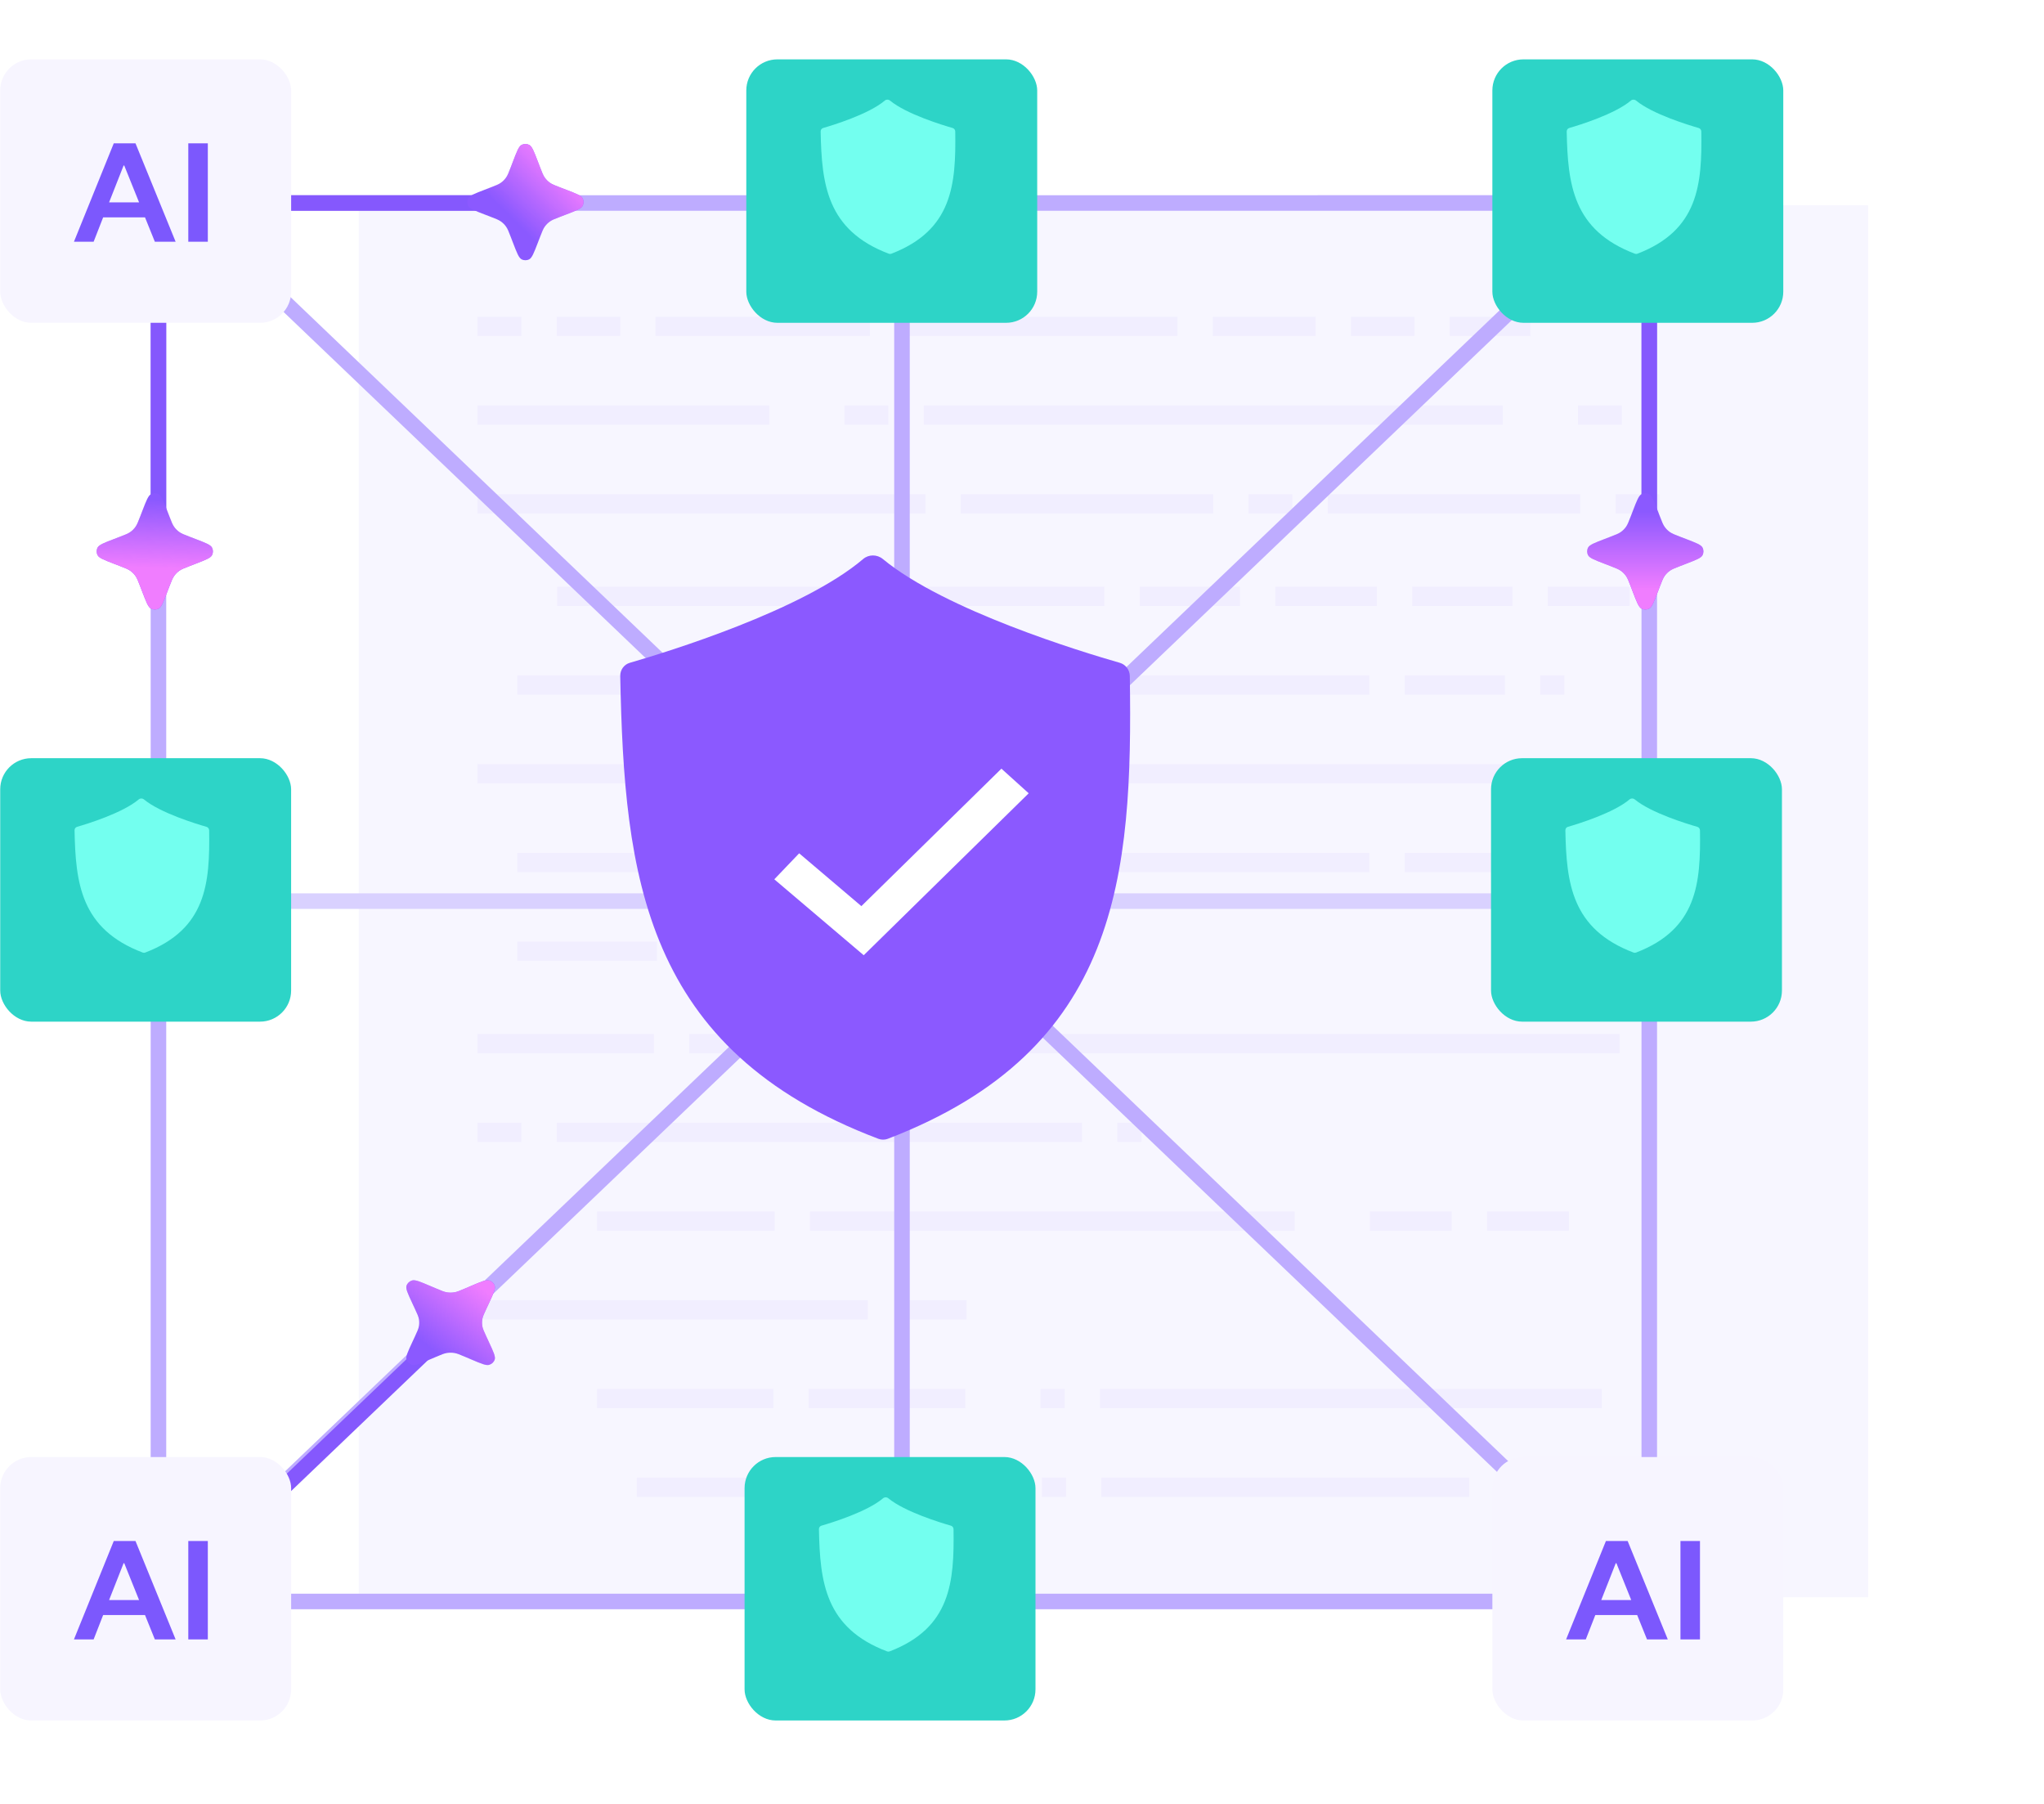
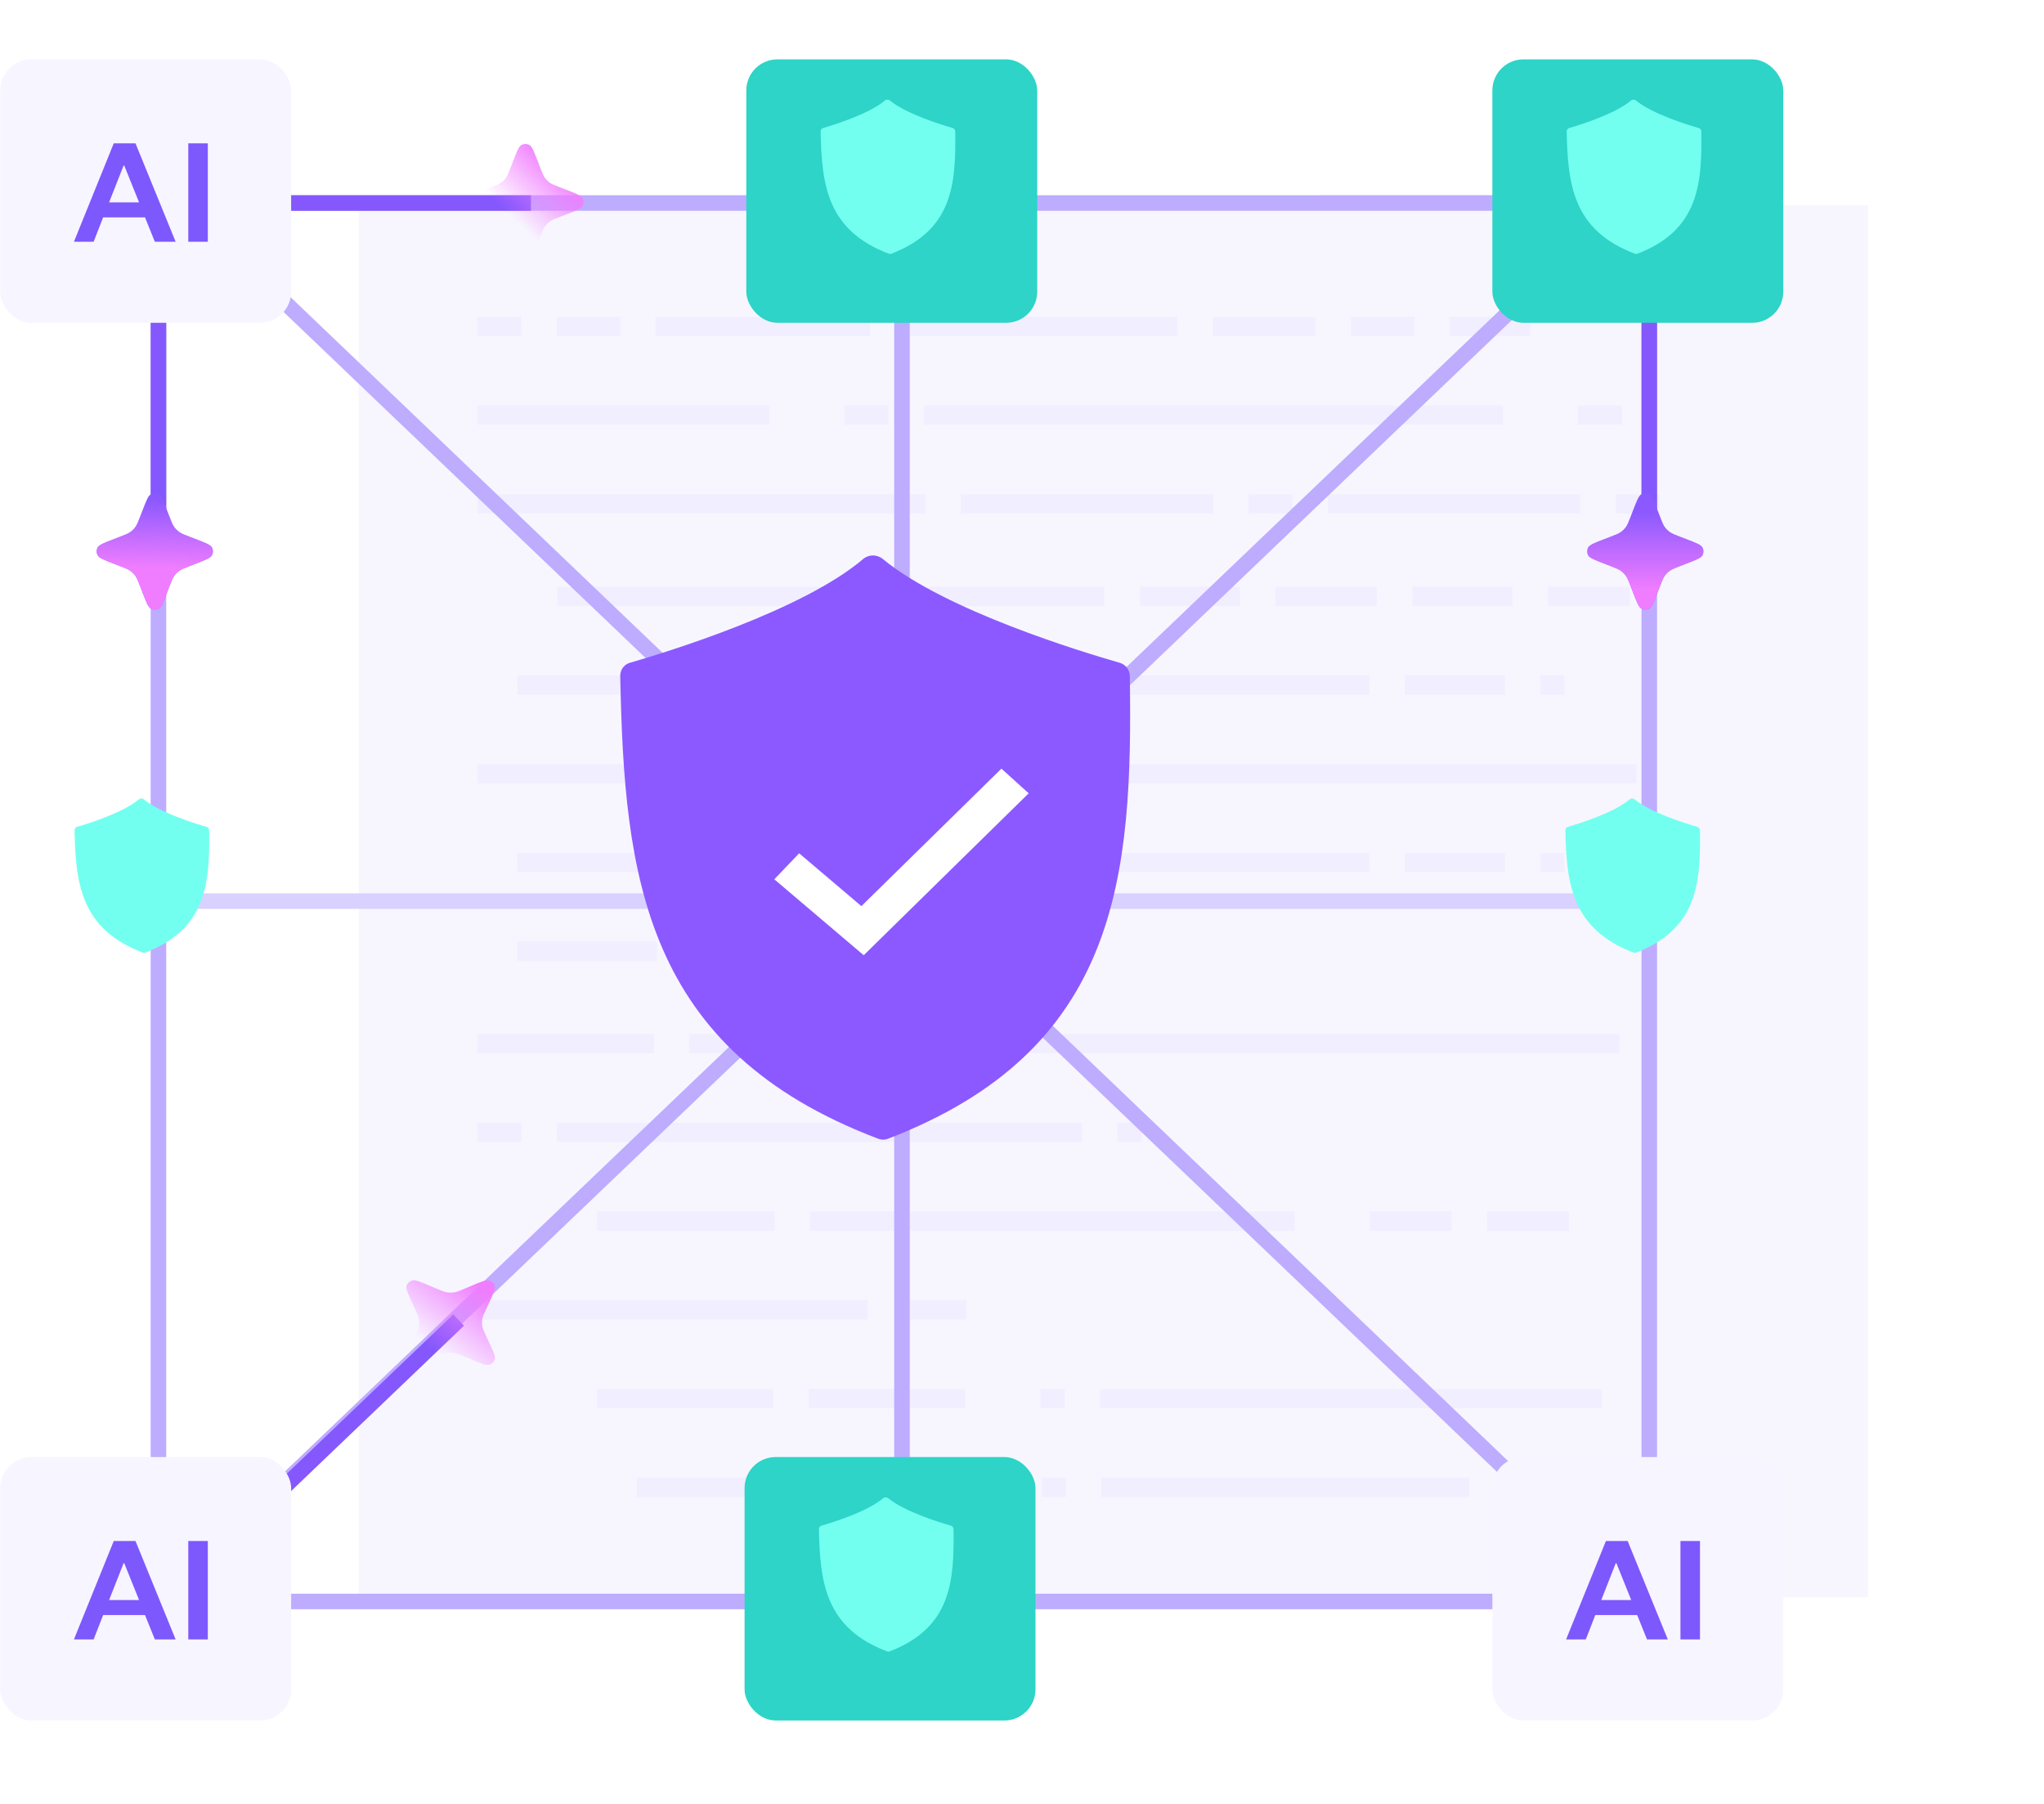
<svg xmlns="http://www.w3.org/2000/svg" width="553" height="488" viewBox="0 0 553 488" fill="none">
  <g clip-path="url(#clip0_257_2203)">
    <rect x="-13" y="-63.204" width="669" height="613.974" rx="10.943" fill="white" />
    <rect opacity="0.4" x="97.053" y="55.536" width="408.351" height="376.493" fill="#EBE8FF" />
    <path d="M129.199 85.685H135.736V90.9H129.199V85.685ZM134.521 85.685H141.057V90.9H134.521V85.685ZM150.614 85.685H157.15V90.9H150.614V85.685ZM155.936 85.685H162.472V90.9H155.936V85.685ZM161.257 85.685H167.794V90.9H161.257V85.685ZM177.35 85.685H188.859V90.9H177.35V85.685ZM187.646 85.685H199.154V90.9H187.646V85.685ZM197.942 85.685H209.45V90.9H197.942V85.685ZM208.238 85.685H219.746V90.9H208.238V85.685ZM218.534 85.685H225.07V90.9H218.534V85.685ZM223.856 85.685H235.364V90.9H223.856V85.685ZM244.923 85.685H256.431V90.9H244.923V85.685ZM255.219 85.685H266.727V90.9H255.219V85.685ZM265.515 85.685H277.023V90.9H265.515V85.685ZM275.81 85.685H287.319V90.9H275.81V85.685ZM286.106 85.685H297.614V90.9H286.106V85.685ZM296.402 85.685H302.939V90.9H296.402V85.685ZM301.724 85.685H313.232V90.9H301.724V85.685ZM312.02 85.685H318.556V90.9H312.02V85.685ZM328.113 85.685H334.649V90.9H328.113V85.685ZM333.435 85.685H339.971V90.9H333.435V85.685ZM338.756 85.685H345.293V90.9H338.756V85.685ZM344.078 85.685H350.615V90.9H344.078V85.685ZM349.4 85.685H355.936V90.9H349.4V85.685ZM365.493 85.685H372.029V90.9H365.493V85.685ZM370.815 85.685H377.351V90.9H370.815V85.685ZM376.137 85.685H382.673V90.9H376.137V85.685ZM392.23 85.685H403.738V90.9H392.23V85.685ZM402.525 85.685H414.034V90.9H402.525V85.685ZM129.199 109.685H140.707V114.9H129.199V109.685ZM139.495 109.685H151.003V114.9H139.495V109.685ZM149.791 109.685H161.299V114.9H149.791V109.685ZM160.087 109.685H166.623V114.9H160.087V109.685ZM165.409 109.685H176.917V114.9H165.409V109.685ZM175.704 109.685H187.213V114.9H175.704V109.685ZM186 109.685H197.508V114.9H186V109.685ZM196.296 109.685H202.833V114.9H196.296V109.685ZM201.618 109.685H208.154V114.9H201.618V109.685ZM228.482 109.685H235.019V114.9H228.482V109.685ZM233.804 109.685H240.34V114.9H233.804V109.685ZM249.897 109.685H261.405V114.9H249.897V109.685ZM260.193 109.685H271.701V114.9H260.193V109.685ZM270.489 109.685H281.997V114.9H270.489V109.685ZM280.785 109.685H287.321V114.9H280.785V109.685ZM286.106 109.685H297.614V114.9H286.106V109.685ZM296.402 109.685H307.91V114.9H296.402V109.685ZM306.698 109.685H318.206V114.9H306.698V109.685ZM316.994 109.685H323.53V114.9H316.994V109.685ZM322.316 109.685H328.852V114.9H322.316V109.685ZM327.638 109.685H339.146V114.9H327.638V109.685ZM337.933 109.685H349.442V114.9H337.933V109.685ZM348.229 109.685H359.737V114.9H348.229V109.685ZM358.525 109.685H365.061V114.9H358.525V109.685ZM363.847 109.685H375.355V114.9H363.847V109.685ZM374.143 109.685H385.651V114.9H374.143V109.685ZM384.439 109.685H395.947V114.9H384.439V109.685ZM394.735 109.685H401.271V114.9H394.735V109.685ZM400.056 109.685H406.593V114.9H400.056V109.685ZM426.921 109.685H433.457V114.9H426.921V109.685ZM432.242 109.685H438.779V114.9H432.242V109.685ZM129.199 133.685H135.736V138.9H129.199V133.685ZM134.521 133.685H141.057V138.9H134.521V133.685ZM139.843 133.685H151.351V138.9H139.843V133.685ZM150.139 133.685H161.647V138.9H150.139V133.685ZM160.434 133.685H166.971V138.9H160.434V133.685ZM165.756 133.685H177.264V138.9H165.756V133.685ZM176.052 133.685H182.588V138.9H176.052V133.685ZM181.374 133.685H192.882V138.9H181.374V133.685ZM191.67 133.685H203.178V138.9H191.67V133.685ZM201.966 133.685H208.502V138.9H201.966V133.685ZM207.287 133.685H213.824V138.9H207.287V133.685ZM212.609 133.685H224.117V138.9H212.609V133.685ZM222.905 133.685H234.413V138.9H222.905V133.685ZM233.201 133.685H239.737V138.9H233.201V133.685ZM238.523 133.685H245.059V138.9H238.523V133.685ZM243.845 133.685H250.381V138.9H243.845V133.685ZM259.937 133.685H271.446V138.9H259.937V133.685ZM270.233 133.685H281.741V138.9H270.233V133.685ZM280.529 133.685H292.037V138.9H280.529V133.685ZM290.825 133.685H297.361V138.9H290.825V133.685ZM296.147 133.685H307.655V138.9H296.147V133.685ZM306.443 133.685H317.951V138.9H306.443V133.685ZM316.739 133.685H328.247V138.9H316.739V133.685ZM337.806 133.685H344.342V138.9H337.806V133.685ZM343.128 133.685H349.664V138.9H343.128V133.685ZM359.221 133.685H370.729V138.9H359.221V133.685ZM369.516 133.685H381.025V138.9H369.516V133.685ZM379.812 133.685H391.32V138.9H379.812V133.685ZM390.108 133.685H396.644V138.9H390.108V133.685ZM395.43 133.685H406.938V138.9H395.43V133.685ZM405.726 133.685H417.234V138.9H405.726V133.685ZM416.022 133.685H427.53V138.9H416.022V133.685ZM437.089 133.685H443.625V138.9H437.089V133.685ZM442.411 133.685H448.947V138.9H442.411V133.685ZM150.742 158.685H162.25V163.9H150.742V158.685ZM161.037 158.685H172.546V163.9H161.037V158.685ZM171.333 158.685H177.87V163.9H171.333V158.685ZM176.655 158.685H183.191V163.9H176.655V158.685ZM181.977 158.685H188.513V163.9H181.977V158.685ZM187.299 158.685H198.807V163.9H187.299V158.685ZM197.595 158.685H204.131V163.9H197.595V158.685ZM202.916 158.685H214.424V163.9H202.916V158.685ZM213.212 158.685H219.749V163.9H213.212V158.685ZM218.534 158.685H225.07V163.9H218.534V158.685ZM234.627 158.685H241.163V163.9H234.627V158.685ZM250.72 158.685H262.228V163.9H250.72V158.685ZM261.016 158.685H272.524V163.9H261.016V158.685ZM271.312 158.685H277.848V163.9H271.312V158.685ZM276.633 158.685H288.142V163.9H276.633V158.685ZM286.929 158.685H293.466V163.9H286.929V158.685ZM292.251 158.685H298.787V163.9H292.251V158.685ZM308.344 158.685H319.852V163.9H308.344V158.685ZM318.64 158.685H325.176V163.9H318.64V158.685ZM323.962 158.685H335.47V163.9H323.962V158.685ZM345.029 158.685H351.565V163.9H345.029V158.685ZM350.351 158.685H361.859V163.9H350.351V158.685ZM360.647 158.685H367.183V163.9H360.647V158.685ZM365.968 158.685H372.505V163.9H365.968V158.685ZM382.061 158.685H393.569V163.9H382.061V158.685ZM392.357 158.685H398.893V163.9H392.357V158.685ZM397.679 158.685H409.187V163.9H397.679V158.685ZM418.746 158.685H425.282V163.9H418.746V158.685ZM424.068 158.685H435.576V163.9H424.068V158.685ZM434.364 158.685H440.9V163.9H434.364V158.685ZM139.97 182.685H151.479V187.9H139.97V182.685ZM150.266 182.685H161.774V187.9H150.266V182.685ZM160.562 182.685H172.07V187.9H160.562V182.685ZM170.858 182.685H182.366V187.9H170.858V182.685ZM181.154 182.685H187.69V187.9H181.154V182.685ZM186.476 182.685H193.012V187.9H186.476V182.685ZM191.797 182.685H203.306V187.9H191.797V182.685ZM202.093 182.685H213.601V187.9H202.093V182.685ZM212.389 182.685H223.897V187.9H212.389V182.685ZM222.685 182.685H234.193V187.9H222.685V182.685ZM232.981 182.685H239.517V187.9H232.981V182.685ZM238.303 182.685H244.839V187.9H238.303V182.685ZM243.624 182.685H250.161V187.9H243.624V182.685ZM248.946 182.685H255.483V187.9H248.946V182.685ZM254.268 182.685H260.804V187.9H254.268V182.685ZM259.59 182.685H266.126V187.9H259.59V182.685ZM264.912 182.685H276.42V187.9H264.912V182.685ZM275.207 182.685H281.744V187.9H275.207V182.685ZM280.529 182.685H287.066V187.9H280.529V182.685ZM285.851 182.685H292.387V187.9H285.851V182.685ZM291.173 182.685H297.709V187.9H291.173V182.685ZM296.495 182.685H308.003V187.9H296.495V182.685ZM306.79 182.685H313.327V187.9H306.79V182.685ZM312.112 182.685H323.62V187.9H312.112V182.685ZM322.408 182.685H333.916V187.9H322.408V182.685ZM332.704 182.685H344.212V187.9H332.704V182.685ZM343 182.685H349.536V187.9H343V182.685ZM348.322 182.685H359.83V187.9H348.322V182.685ZM358.618 182.685H365.154V187.9H358.618V182.685ZM363.939 182.685H370.476V187.9H363.939V182.685ZM380.032 182.685H391.54V187.9H380.032V182.685ZM390.328 182.685H396.864V187.9H390.328V182.685ZM395.65 182.685H407.158V187.9H395.65V182.685ZM416.717 182.685H423.253V187.9H416.717V182.685ZM129.199 206.685H140.707V211.9H129.199V206.685ZM139.495 206.685H151.003V211.9H139.495V206.685ZM149.791 206.685H161.299V211.9H149.791V206.685ZM160.087 206.685H171.595V211.9H160.087V206.685ZM170.383 206.685H176.919V211.9H170.383V206.685ZM175.704 206.685H182.241V211.9H175.704V206.685ZM181.026 206.685H192.534V211.9H181.026V206.685ZM191.322 206.685H202.83V211.9H191.322V206.685ZM201.618 206.685H213.126V211.9H201.618V206.685ZM211.914 206.685H218.45V211.9H211.914V206.685ZM217.236 206.685H223.772V211.9H217.236V206.685ZM222.557 206.685H229.094V211.9H222.557V206.685ZM227.879 206.685H234.416V211.9H227.879V206.685ZM233.201 206.685H239.737V211.9H233.201V206.685ZM238.523 206.685H245.059V211.9H238.523V206.685ZM243.845 206.685H255.353V211.9H243.845V206.685ZM254.14 206.685H265.649V211.9H254.14V206.685ZM264.436 206.685H275.944V211.9H264.436V206.685ZM274.732 206.685H286.24V211.9H274.732V206.685ZM285.028 206.685H291.564V211.9H285.028V206.685ZM290.35 206.685H296.886V211.9H290.35V206.685ZM295.672 206.685H302.208V211.9H295.672V206.685ZM300.993 206.685H307.53V211.9H300.993V206.685ZM306.315 206.685H312.851V211.9H306.315V206.685ZM311.637 206.685H323.145V211.9H311.637V206.685ZM321.933 206.685H333.441V211.9H321.933V206.685ZM332.229 206.685H338.765V211.9H332.229V206.685ZM337.55 206.685H349.059V211.9H337.55V206.685ZM347.846 206.685H359.354V211.9H347.846V206.685ZM358.142 206.685H364.679V211.9H358.142V206.685ZM363.464 206.685H370V211.9H363.464V206.685ZM368.786 206.685H380.294V211.9H368.786V206.685ZM379.082 206.685H390.59V211.9H379.082V206.685ZM389.377 206.685H400.886V211.9H389.377V206.685ZM399.673 206.685H411.181V211.9H399.673V206.685ZM409.969 206.685H421.477V211.9H409.969V206.685ZM420.265 206.685H426.801V211.9H420.265V206.685ZM425.587 206.685H432.123V211.9H425.587V206.685ZM430.909 206.685H437.445V211.9H430.909V206.685ZM436.23 206.685H442.767V211.9H436.23V206.685ZM139.97 230.685H151.479V235.9H139.97V230.685ZM150.266 230.685H161.774V235.9H150.266V230.685ZM160.562 230.685H172.07V235.9H160.562V230.685ZM170.858 230.685H182.366V235.9H170.858V230.685ZM181.154 230.685H187.69V235.9H181.154V230.685ZM186.476 230.685H193.012V235.9H186.476V230.685ZM191.797 230.685H203.306V235.9H191.797V230.685ZM202.093 230.685H213.601V235.9H202.093V230.685ZM212.389 230.685H223.897V235.9H212.389V230.685ZM222.685 230.685H234.193V235.9H222.685V230.685ZM232.981 230.685H239.517V235.9H232.981V230.685ZM238.303 230.685H244.839V235.9H238.303V230.685ZM243.624 230.685H250.161V235.9H243.624V230.685ZM248.946 230.685H255.483V235.9H248.946V230.685ZM254.268 230.685H260.804V235.9H254.268V230.685ZM259.59 230.685H266.126V235.9H259.59V230.685ZM264.912 230.685H276.42V235.9H264.912V230.685ZM275.207 230.685H281.744V235.9H275.207V230.685ZM280.529 230.685H287.066V235.9H280.529V230.685ZM285.851 230.685H292.387V235.9H285.851V230.685ZM291.173 230.685H297.709V235.9H291.173V230.685ZM296.495 230.685H308.003V235.9H296.495V230.685ZM306.79 230.685H313.327V235.9H306.79V230.685ZM312.112 230.685H323.62V235.9H312.112V230.685ZM322.408 230.685H333.916V235.9H322.408V230.685ZM332.704 230.685H344.212V235.9H332.704V230.685ZM343 230.685H349.536V235.9H343V230.685ZM348.322 230.685H359.83V235.9H348.322V230.685ZM358.618 230.685H365.154V235.9H358.618V230.685ZM363.939 230.685H370.476V235.9H363.939V230.685ZM380.032 230.685H391.54V235.9H380.032V230.685ZM390.328 230.685H396.864V235.9H390.328V230.685ZM395.65 230.685H407.158V235.9H395.65V230.685ZM416.717 230.685H423.253V235.9H416.717V230.685ZM432.81 230.685H439.346V235.9H432.81V230.685ZM139.97 254.685H146.507V259.9H139.97V254.685ZM145.292 254.685H151.829V259.9H145.292V254.685ZM150.614 254.685H162.122V259.9H150.614V254.685ZM160.91 254.685H172.418V259.9H160.91V254.685ZM171.206 254.685H177.742V259.9H171.206V254.685ZM198.07 254.685H204.606V259.9H198.07V254.685ZM203.392 254.685H214.9V259.9H203.392V254.685ZM213.688 254.685H225.196V259.9H213.688V254.685ZM223.983 254.685H230.52V259.9H223.983V254.685ZM240.076 254.685H246.613V259.9H240.076V254.685ZM245.398 254.685H251.935V259.9H245.398V254.685ZM261.491 254.685H268.028V259.9H261.491V254.685ZM129.199 279.685H140.707V284.9H129.199V279.685ZM139.495 279.685H151.003V284.9H139.495V279.685ZM149.791 279.685H161.299V284.9H149.791V279.685ZM160.087 279.685H171.595V284.9H160.087V279.685ZM170.383 279.685H176.919V284.9H170.383V279.685ZM186.476 279.685H197.984V284.9H186.476V279.685ZM196.772 279.685H203.308V284.9H196.772V279.685ZM202.093 279.685H208.63V284.9H202.093V279.685ZM207.415 279.685H218.923V284.9H207.415V279.685ZM217.711 279.685H224.247V284.9H217.711V279.685ZM223.033 279.685H234.541V284.9H223.033V279.685ZM244.1 279.685H250.636V284.9H244.1V279.685ZM260.193 279.685H271.701V284.9H260.193V279.685ZM270.489 279.685H281.997V284.9H270.489V279.685ZM280.785 279.685H287.321V284.9H280.785V279.685ZM286.106 279.685H292.643V284.9H286.106V279.685ZM291.428 279.685H302.936V284.9H291.428V279.685ZM301.724 279.685H313.232V284.9H301.724V279.685ZM312.02 279.685H318.556V284.9H312.02V279.685ZM317.342 279.685H323.878V284.9H317.342V279.685ZM322.663 279.685H334.172V284.9H322.663V279.685ZM332.959 279.685H344.467V284.9H332.959V279.685ZM343.255 279.685H354.763V284.9H343.255V279.685ZM353.551 279.685H365.059V284.9H353.551V279.685ZM363.847 279.685H375.355V284.9H363.847V279.685ZM374.143 279.685H385.651V284.9H374.143V279.685ZM384.439 279.685H390.975V284.9H384.439V279.685ZM389.76 279.685H396.297V284.9H389.76V279.685ZM395.082 279.685H401.619V284.9H395.082V279.685ZM400.404 279.685H406.94V284.9H400.404V279.685ZM405.726 279.685H417.234V284.9H405.726V279.685ZM416.022 279.685H427.53V284.9H416.022V279.685ZM426.318 279.685H432.854V284.9H426.318V279.685ZM431.639 279.685H438.176V284.9H431.639V279.685ZM129.199 303.685H135.736V308.9H129.199V303.685ZM134.521 303.685H141.057V308.9H134.521V303.685ZM150.614 303.685H157.15V308.9H150.614V303.685ZM155.936 303.685H162.472V308.9H155.936V303.685ZM161.257 303.685H172.766V308.9H161.257V303.685ZM171.553 303.685H178.09V308.9H171.553V303.685ZM176.875 303.685H183.411V308.9H176.875V303.685ZM182.197 303.685H193.705V308.9H182.197V303.685ZM192.493 303.685H199.029V308.9H192.493V303.685ZM197.815 303.685H209.323V308.9H197.815V303.685ZM208.11 303.685H214.647V308.9H208.11V303.685ZM213.432 303.685H219.969V308.9H213.432V303.685ZM218.754 303.685H230.262V308.9H218.754V303.685ZM229.05 303.685H240.558V308.9H229.05V303.685ZM239.346 303.685H250.854V308.9H239.346V303.685ZM249.642 303.685H261.15V308.9H249.642V303.685ZM259.937 303.685H266.474V308.9H259.937V303.685ZM265.259 303.685H276.767V308.9H265.259V303.685ZM275.555 303.685H282.091V308.9H275.555V303.685ZM280.877 303.685H287.413V308.9H280.877V303.685ZM286.199 303.685H292.735V308.9H286.199V303.685ZM302.292 303.685H308.828V308.9H302.292V303.685ZM161.513 327.685H168.049V332.9H161.513V327.685ZM166.835 327.685H178.343V332.9H166.835V327.685ZM177.13 327.685H183.667V332.9H177.13V327.685ZM182.452 327.685H193.96V332.9H182.452V327.685ZM192.748 327.685H199.284V332.9H192.748V327.685ZM198.07 327.685H209.578V332.9H198.07V327.685ZM219.137 327.685H225.673V332.9H219.137V327.685ZM224.459 327.685H235.967V332.9H224.459V327.685ZM234.755 327.685H246.263V332.9H234.755V327.685ZM245.051 327.685H251.587V332.9H245.051V327.685ZM250.372 327.685H261.88V332.9H250.372V327.685ZM260.668 327.685H267.205V332.9H260.668V327.685ZM265.99 327.685H277.498V332.9H265.99V327.685ZM276.286 327.685H282.822V332.9H276.286V327.685ZM281.608 327.685H293.116V332.9H281.608V327.685ZM291.903 327.685H303.412V332.9H291.903V327.685ZM302.199 327.685H308.736V332.9H302.199V327.685ZM307.521 327.685H319.029V332.9H307.521V327.685ZM317.817 327.685H329.325V332.9H317.817V327.685ZM328.113 327.685H339.621V332.9H328.113V327.685ZM338.409 327.685H344.945V332.9H338.409V327.685ZM343.731 327.685H350.267V332.9H343.731V327.685ZM370.595 327.685H382.103V332.9H370.595V327.685ZM380.891 327.685H387.427V332.9H380.891V327.685ZM386.212 327.685H392.749V332.9H386.212V327.685ZM402.305 327.685H413.814V332.9H402.305V327.685ZM412.601 327.685H419.138V332.9H412.601V327.685ZM417.923 327.685H424.459V332.9H417.923V327.685ZM129.199 351.685H140.707V356.9H129.199V351.685ZM139.495 351.685H146.031V356.9H139.495V351.685ZM144.817 351.685H151.353V356.9H144.817V351.685ZM150.139 351.685H161.647V356.9H150.139V351.685ZM160.434 351.685H166.971V356.9H160.434V351.685ZM165.756 351.685H177.264V356.9H165.756V351.685ZM176.052 351.685H182.588V356.9H176.052V351.685ZM181.374 351.685H192.882V356.9H181.374V351.685ZM191.67 351.685H198.206V356.9H191.67V351.685ZM196.992 351.685H203.528V356.9H196.992V351.685ZM202.313 351.685H213.821V356.9H202.313V351.685ZM212.609 351.685H224.117V356.9H212.609V351.685ZM222.905 351.685H229.441V356.9H222.905V351.685ZM228.227 351.685H234.763V356.9H228.227V351.685ZM244.32 351.685H250.856V356.9H244.32V351.685ZM249.642 351.685H256.178V356.9H249.642V351.685ZM254.963 351.685H261.5V356.9H254.963V351.685ZM161.513 375.685H173.021V380.9H161.513V375.685ZM171.809 375.685H183.317V380.9H171.809V375.685ZM182.105 375.685H193.613V380.9H182.105V375.685ZM192.4 375.685H203.909V380.9H192.4V375.685ZM202.696 375.685H209.233V380.9H202.696V375.685ZM218.789 375.685H230.297V380.9H218.789V375.685ZM229.085 375.685H240.593V380.9H229.085V375.685ZM239.381 375.685H250.889V380.9H239.381V375.685ZM249.677 375.685H261.185V380.9H249.677V375.685ZM281.515 375.685H288.052V380.9H281.515V375.685ZM297.608 375.685H309.116V380.9H297.608V375.685ZM307.904 375.685H319.412V380.9H307.904V375.685ZM318.2 375.685H329.708V380.9H318.2V375.685ZM328.496 375.685H335.032V380.9H328.496V375.685ZM333.818 375.685H340.354V380.9H333.818V375.685ZM339.139 375.685H350.648V380.9H339.139V375.685ZM349.435 375.685H360.943V380.9H349.435V375.685ZM359.731 375.685H366.268V380.9H359.731V375.685ZM365.053 375.685H376.561V380.9H365.053V375.685ZM375.349 375.685H386.857V380.9H375.349V375.685ZM385.645 375.685H397.153V380.9H385.645V375.685ZM395.941 375.685H407.449V380.9H395.941V375.685ZM406.236 375.685H412.773V380.9H406.236V375.685ZM411.558 375.685H423.066V380.9H411.558V375.685ZM421.854 375.685H433.362V380.9H421.854V375.685ZM172.284 399.685H183.792V404.9H172.284V399.685ZM182.58 399.685H194.088V404.9H182.58V399.685ZM192.876 399.685H204.384V404.9H192.876V399.685ZM203.172 399.685H214.68V404.9H203.172V399.685ZM213.468 399.685H220.004V404.9H213.468V399.685ZM229.561 399.685H241.069V404.9H229.561V399.685ZM239.856 399.685H251.365V404.9H239.856V399.685ZM250.152 399.685H261.66V404.9H250.152V399.685ZM260.448 399.685H266.984V404.9H260.448V399.685ZM265.77 399.685H272.306V404.9H265.77V399.685ZM281.863 399.685H288.399V404.9H281.863V399.685ZM297.956 399.685H309.464V404.9H297.956V399.685ZM308.252 399.685H319.76V404.9H308.252V399.685ZM318.548 399.685H330.056V404.9H318.548V399.685ZM328.844 399.685H335.38V404.9H328.844V399.685ZM334.165 399.685H340.702V404.9H334.165V399.685ZM339.487 399.685H350.995V404.9H339.487V399.685ZM349.783 399.685H361.291V404.9H349.783V399.685ZM360.079 399.685H366.615V404.9H360.079V399.685ZM365.401 399.685H376.909V404.9H365.401V399.685ZM375.696 399.685H387.205V404.9H375.696V399.685ZM385.992 399.685H397.5V404.9H385.992V399.685Z" fill="#8B59FF" fill-opacity="0.05" />
    <path d="M446.208 45.59L446.208 434.274" stroke="#BEACFF" stroke-width="4.206" />
    <path d="M446.208 148.718L446.208 54.385" stroke="#8558FD" stroke-width="4.206" />
    <path d="M42.869 45.024L42.869 434.841" stroke="#BEACFF" stroke-width="4.206" />
    <path d="M42.869 45.024L42.869 150.025" stroke="#8558FD" stroke-width="4.206" />
    <path d="M244.027 47.443L244.027 433.207" stroke="#BEACFF" stroke-width="4.206" />
    <path d="M451.088 433.184L39.34 433.184" stroke="#BEACFF" stroke-width="4.206" />
    <path d="M62.562 433.183L39.343 433.184" stroke="#8B59FF" stroke-width="4.206" />
    <path d="M445.65 54.902C287.398 54.906 198.672 54.907 40.419 54.91" stroke="#BEACFF" stroke-width="4.206" />
    <path d="M143.648 54.91L40.422 54.91" stroke="#8558FD" stroke-width="4.206" />
    <path d="M448.72 243.747L42.896 243.747" stroke="#D9D1FF" stroke-width="4.206" />
    <line y1="-2.103" x2="558.112" y2="-2.103" transform="matrix(0.723 0.691 -0.723 0.691 42.36 51.542)" stroke="#BEACFF" stroke-width="4.206" />
    <line y1="-2.103" x2="558.112" y2="-2.103" transform="matrix(-0.723 0.691 0.723 0.691 445.69 51.542)" stroke="#BEACFF" stroke-width="4.206" />
    <path d="M124.087 357.061L41.271 436.265" stroke="#8558FD" stroke-width="4.206" />
    <g filter="url(#filter0_i_257_2203)">
      <rect x="3" y="19" width="78.713" height="71.265" rx="8.412" fill="#F7F5FF" />
      <path d="M33.725 41.709H39.599L50.46 68.332H44.839L42.177 61.74H30.851L28.274 68.332H22.949L33.725 41.709ZM36.387 47.709L32.457 57.683H40.571L36.556 47.709H36.387ZM53.886 41.709H59.169V68.332H53.886V41.709Z" fill="#7C58FD" />
    </g>
    <g filter="url(#filter1_i_257_2203)">
      <rect x="204.853" y="19" width="78.706" height="71.262" rx="8.412" fill="#2DD4C7" />
      <g filter="url(#filter2_i_257_2203)">
        <path d="M245.731 34.015C245.319 33.674 244.724 33.674 244.324 34.015C240.011 37.684 230.332 40.654 227.651 41.429C227.235 41.55 226.956 41.936 226.965 42.377C227.248 56.646 228.619 69.091 245.415 75.442C245.628 75.523 245.873 75.523 246.084 75.442C262.658 69.091 263.596 56.646 263.382 42.377C263.376 41.936 263.084 41.55 262.663 41.429C259.955 40.654 250.173 37.684 245.731 34.015Z" fill="#73FFEF" />
      </g>
    </g>
    <g filter="url(#filter3_i_257_2203)">
      <rect x="406.7" y="19" width="78.706" height="71.262" rx="8.412" fill="#2DD4C7" />
      <g filter="url(#filter4_i_257_2203)">
        <path d="M447.579 34.015C447.167 33.675 446.572 33.675 446.172 34.015C441.858 37.684 432.18 40.655 429.499 41.43C429.082 41.55 428.803 41.936 428.812 42.377C429.096 56.646 430.467 69.091 447.263 75.442C447.476 75.523 447.721 75.523 447.932 75.442C464.506 69.091 465.444 56.646 465.23 42.377C465.224 41.936 464.931 41.55 464.511 41.43C461.802 40.655 452.02 37.684 447.579 34.015Z" fill="#73FFEF" />
      </g>
    </g>
    <g filter="url(#filter5_i_257_2203)">
-       <rect x="3" y="208.03" width="78.706" height="71.262" rx="8.412" fill="#2DD4C7" />
      <g filter="url(#filter6_i_257_2203)">
        <path d="M43.878 223.045C43.466 222.705 42.871 222.705 42.471 223.045C38.157 226.714 28.479 229.685 25.797 230.46C25.381 230.58 25.102 230.966 25.111 231.407C25.394 245.676 26.766 258.121 43.562 264.472C43.775 264.553 44.02 264.553 44.23 264.472C60.805 258.121 61.743 245.676 61.529 231.407C61.522 230.966 61.23 230.58 60.81 230.46C58.101 229.685 48.319 226.714 43.878 223.045Z" fill="#73FFEF" />
      </g>
    </g>
    <g filter="url(#filter7_i_257_2203)">
      <path d="M244.457 159.621C242.898 158.333 240.645 158.333 239.131 159.621C222.802 173.51 186.163 184.757 176.012 187.691C174.437 188.146 173.381 189.608 173.414 191.279C174.486 245.295 179.679 292.406 243.26 316.449C244.067 316.754 244.995 316.754 245.792 316.449C308.535 292.406 312.086 245.295 311.277 191.279C311.252 189.608 310.145 188.146 308.554 187.691C298.301 184.757 261.271 173.51 244.457 159.621Z" fill="#8B59FF" />
    </g>
    <path fill-rule="evenodd" clip-rule="evenodd" d="M278.312 214.58L233.678 258.382L209.487 237.847L216.212 230.814L233.042 245.102L270.933 207.918L278.312 214.58Z" fill="white" />
    <g filter="url(#filter8_i_257_2203)">
-       <rect x="406.339" y="208.03" width="78.706" height="71.262" rx="8.412" fill="#2DD4C7" />
      <g filter="url(#filter9_i_257_2203)">
        <path d="M447.217 223.045C446.805 222.705 446.21 222.705 445.81 223.045C441.496 226.714 431.818 229.685 429.136 230.46C428.72 230.58 428.441 230.966 428.45 231.408C428.733 245.677 430.105 258.122 446.9 264.473C447.114 264.553 447.359 264.553 447.569 264.473C464.144 258.122 465.082 245.677 464.868 231.408C464.861 230.966 464.569 230.58 464.148 230.46C461.44 229.685 451.658 226.714 447.217 223.045Z" fill="#73FFEF" />
      </g>
    </g>
    <g filter="url(#filter10_i_257_2203)">
      <rect x="3" y="397.06" width="78.713" height="71.265" rx="8.412" fill="#F7F5FF" />
      <path d="M33.725 419.769H39.599L50.46 446.392H44.839L42.177 439.8H30.851L28.274 446.392H22.949L33.725 419.769ZM36.387 425.77L32.457 435.743H40.571L36.556 425.77H36.387ZM53.886 419.769H59.169V446.392H53.886V419.769Z" fill="#7C58FD" />
    </g>
    <g filter="url(#filter11_i_257_2203)">
      <rect x="204.386" y="397.06" width="78.706" height="71.262" rx="8.412" fill="#2DD4C7" />
      <g filter="url(#filter12_i_257_2203)">
        <path d="M245.267 412.075C244.856 411.735 244.261 411.735 243.861 412.075C239.547 415.744 229.868 418.715 227.187 419.49C226.771 419.61 226.492 419.996 226.501 420.437C226.784 434.706 228.156 447.151 244.951 453.502C245.164 453.583 245.41 453.583 245.62 453.502C262.194 447.151 263.132 434.706 262.919 420.437C262.912 419.996 262.62 419.61 262.199 419.49C259.491 418.715 249.709 415.744 245.267 412.075Z" fill="#73FFEF" />
      </g>
    </g>
    <g filter="url(#filter13_i_257_2203)">
      <rect x="406.7" y="397.06" width="78.713" height="71.265" rx="8.412" fill="#F7F5FF" />
      <path d="M437.425 419.769H443.299L454.16 446.393H448.539L445.877 439.8H434.552L431.974 446.393H426.649L437.425 419.769ZM440.088 425.77L436.157 435.743H444.271L440.257 425.77H440.088ZM457.587 419.769H462.869V446.393H457.587V419.769Z" fill="#7C58FD" />
    </g>
    <path d="M38.535 138.119C39.575 135.417 40.094 134.066 40.844 133.674C41.495 133.335 42.27 133.335 42.92 133.674C43.67 134.066 44.19 135.417 45.229 138.119L45.852 139.738C46.408 141.185 46.687 141.908 47.119 142.517C47.502 143.056 47.974 143.527 48.513 143.911C49.121 144.343 49.845 144.621 51.291 145.178L52.91 145.8C55.612 146.84 56.963 147.359 57.355 148.11C57.695 148.76 57.695 149.535 57.355 150.185C56.963 150.935 55.612 151.455 52.91 152.494L51.291 153.117C49.845 153.673 49.121 153.952 48.513 154.384C47.974 154.768 47.502 155.239 47.119 155.778C46.687 156.386 46.408 157.11 45.852 158.556L45.229 160.175C44.19 162.877 43.67 164.229 42.92 164.62C42.27 164.96 41.495 164.96 40.844 164.62C40.094 164.229 39.575 162.877 38.535 160.175L37.913 158.556C37.356 157.11 37.078 156.386 36.645 155.778C36.262 155.239 35.791 154.768 35.252 154.384C34.643 153.952 33.92 153.673 32.473 153.117L30.854 152.494C28.152 151.455 26.801 150.935 26.409 150.185C26.07 149.535 26.07 148.76 26.409 148.11C26.801 147.359 28.152 146.84 30.854 145.8L32.473 145.178C33.92 144.621 34.643 144.343 35.252 143.911C35.791 143.527 36.262 143.056 36.645 142.517C37.078 141.908 37.356 141.185 37.913 139.738L38.535 138.119Z" fill="#8B59FF" />
    <path d="M38.535 138.119C39.575 135.417 40.094 134.066 40.844 133.674C41.495 133.335 42.27 133.335 42.92 133.674C43.67 134.066 44.19 135.417 45.229 138.119L45.852 139.738C46.408 141.185 46.687 141.908 47.119 142.517C47.502 143.056 47.974 143.527 48.513 143.911C49.121 144.343 49.845 144.621 51.291 145.178L52.91 145.8C55.612 146.84 56.963 147.359 57.355 148.11C57.695 148.76 57.695 149.535 57.355 150.185C56.963 150.935 55.612 151.455 52.91 152.494L51.291 153.117C49.845 153.673 49.121 153.952 48.513 154.384C47.974 154.768 47.502 155.239 47.119 155.778C46.687 156.386 46.408 157.11 45.852 158.556L45.229 160.175C44.19 162.877 43.67 164.229 42.92 164.62C42.27 164.96 41.495 164.96 40.844 164.62C40.094 164.229 39.575 162.877 38.535 160.175L37.913 158.556C37.356 157.11 37.078 156.386 36.645 155.778C36.262 155.239 35.791 154.768 35.252 154.384C34.643 153.952 33.92 153.673 32.473 153.117L30.854 152.494C28.152 151.455 26.801 150.935 26.409 150.185C26.07 149.535 26.07 148.76 26.409 148.11C26.801 147.359 28.152 146.84 30.854 145.8L32.473 145.178C33.92 144.621 34.643 144.343 35.252 143.911C35.791 143.527 36.262 143.056 36.645 142.517C37.078 141.908 37.356 141.185 37.913 139.738L38.535 138.119Z" fill="url(#paint0_linear_257_2203)" />
-     <path d="M138.8 43.641C139.839 40.939 140.359 39.588 141.109 39.196C141.759 38.857 142.535 38.857 143.185 39.196C143.935 39.588 144.455 40.939 145.494 43.641L146.116 45.26C146.673 46.707 146.951 47.43 147.384 48.039C147.767 48.578 148.238 49.049 148.778 49.432C149.386 49.865 150.109 50.143 151.556 50.7L153.175 51.322C155.877 52.362 157.228 52.881 157.62 53.632C157.96 54.282 157.96 55.057 157.62 55.707C157.228 56.457 155.877 56.977 153.175 58.016L151.556 58.639C150.109 59.195 149.386 59.474 148.778 59.906C148.238 60.29 147.767 60.761 147.384 61.3C146.951 61.908 146.673 62.632 146.117 64.078L145.494 65.697C144.455 68.399 143.935 69.751 143.185 70.142C142.535 70.482 141.759 70.482 141.109 70.142C140.359 69.751 139.839 68.399 138.8 65.697L138.177 64.078C137.621 62.632 137.343 61.908 136.91 61.3C136.527 60.761 136.056 60.29 135.516 59.906C134.908 59.474 134.185 59.195 132.738 58.639L131.119 58.016C128.417 56.977 127.066 56.457 126.674 55.707C126.334 55.057 126.334 54.282 126.674 53.632C127.066 52.881 128.417 52.362 131.119 51.322L132.738 50.7C134.185 50.143 134.908 49.865 135.516 49.432C136.056 49.049 136.527 48.578 136.91 48.039C137.343 47.43 137.621 46.707 138.177 45.26L138.8 43.641Z" fill="#8B59FF" />
    <path d="M138.8 43.641C139.839 40.939 140.359 39.588 141.109 39.196C141.759 38.857 142.535 38.857 143.185 39.196C143.935 39.588 144.455 40.939 145.494 43.641L146.116 45.26C146.673 46.707 146.951 47.43 147.384 48.039C147.767 48.578 148.238 49.049 148.778 49.432C149.386 49.865 150.109 50.143 151.556 50.7L153.175 51.322C155.877 52.362 157.228 52.881 157.62 53.632C157.96 54.282 157.96 55.057 157.62 55.707C157.228 56.457 155.877 56.977 153.175 58.016L151.556 58.639C150.109 59.195 149.386 59.474 148.778 59.906C148.238 60.29 147.767 60.761 147.384 61.3C146.951 61.908 146.673 62.632 146.117 64.078L145.494 65.697C144.455 68.399 143.935 69.751 143.185 70.142C142.535 70.482 141.759 70.482 141.109 70.142C140.359 69.751 139.839 68.399 138.8 65.697L138.177 64.078C137.621 62.632 137.343 61.908 136.91 61.3C136.527 60.761 136.056 60.29 135.516 59.906C134.908 59.474 134.185 59.195 132.738 58.639L131.119 58.016C128.417 56.977 127.066 56.457 126.674 55.707C126.334 55.057 126.334 54.282 126.674 53.632C127.066 52.881 128.417 52.362 131.119 51.322L132.738 50.7C134.185 50.143 134.908 49.865 135.516 49.432C136.056 49.049 136.527 48.578 136.91 48.039C137.343 47.43 137.621 46.707 138.177 45.26L138.8 43.641Z" fill="url(#paint1_linear_257_2203)" />
-     <path d="M441.79 138.119C442.83 135.417 443.349 134.066 444.099 133.674C444.75 133.335 445.525 133.335 446.175 133.674C446.925 134.066 447.445 135.417 448.484 138.119L449.107 139.738C449.663 141.185 449.941 141.908 450.374 142.517C450.757 143.056 451.229 143.527 451.768 143.911C452.376 144.343 453.1 144.621 454.546 145.178L456.165 145.8C458.867 146.84 460.218 147.359 460.61 148.11C460.95 148.76 460.95 149.535 460.61 150.185C460.218 150.935 458.867 151.455 456.165 152.494L454.546 153.117C453.1 153.673 452.376 153.952 451.768 154.384C451.229 154.768 450.757 155.239 450.374 155.778C449.941 156.386 449.663 157.11 449.107 158.556L448.484 160.175C447.445 162.877 446.925 164.229 446.175 164.62C445.525 164.96 444.75 164.96 444.099 164.62C443.349 164.229 442.83 162.877 441.79 160.175L441.168 158.556C440.611 157.11 440.333 156.386 439.9 155.778C439.517 155.239 439.046 154.768 438.507 154.384C437.898 153.952 437.175 153.673 435.728 153.117L434.109 152.494C431.407 151.455 430.056 150.935 429.664 150.185C429.324 149.535 429.324 148.76 429.664 148.11C430.056 147.359 431.407 146.84 434.109 145.8L435.728 145.178C437.175 144.621 437.898 144.343 438.507 143.911C439.046 143.527 439.517 143.056 439.9 142.517C440.333 141.908 440.611 141.185 441.168 139.738L441.79 138.119Z" fill="#8B59FF" />
+     <path d="M441.79 138.119C442.83 135.417 443.349 134.066 444.099 133.674C444.75 133.335 445.525 133.335 446.175 133.674C446.925 134.066 447.445 135.417 448.484 138.119C449.663 141.185 449.941 141.908 450.374 142.517C450.757 143.056 451.229 143.527 451.768 143.911C452.376 144.343 453.1 144.621 454.546 145.178L456.165 145.8C458.867 146.84 460.218 147.359 460.61 148.11C460.95 148.76 460.95 149.535 460.61 150.185C460.218 150.935 458.867 151.455 456.165 152.494L454.546 153.117C453.1 153.673 452.376 153.952 451.768 154.384C451.229 154.768 450.757 155.239 450.374 155.778C449.941 156.386 449.663 157.11 449.107 158.556L448.484 160.175C447.445 162.877 446.925 164.229 446.175 164.62C445.525 164.96 444.75 164.96 444.099 164.62C443.349 164.229 442.83 162.877 441.79 160.175L441.168 158.556C440.611 157.11 440.333 156.386 439.9 155.778C439.517 155.239 439.046 154.768 438.507 154.384C437.898 153.952 437.175 153.673 435.728 153.117L434.109 152.494C431.407 151.455 430.056 150.935 429.664 150.185C429.324 149.535 429.324 148.76 429.664 148.11C430.056 147.359 431.407 146.84 434.109 145.8L435.728 145.178C437.175 144.621 437.898 144.343 438.507 143.911C439.046 143.527 439.517 143.056 439.9 142.517C440.333 141.908 440.611 141.185 441.168 139.738L441.79 138.119Z" fill="#8B59FF" />
    <path d="M441.79 138.119C442.83 135.417 443.349 134.066 444.099 133.674C444.75 133.335 445.525 133.335 446.175 133.674C446.925 134.066 447.445 135.417 448.484 138.119L449.107 139.738C449.663 141.185 449.941 141.908 450.374 142.517C450.757 143.056 451.229 143.527 451.768 143.911C452.376 144.343 453.1 144.621 454.546 145.178L456.165 145.8C458.867 146.84 460.218 147.359 460.61 148.11C460.95 148.76 460.95 149.535 460.61 150.185C460.218 150.935 458.867 151.455 456.165 152.494L454.546 153.117C453.1 153.673 452.376 153.952 451.768 154.384C451.229 154.768 450.757 155.239 450.374 155.778C449.941 156.386 449.663 157.11 449.107 158.556L448.484 160.175C447.445 162.877 446.925 164.229 446.175 164.62C445.525 164.96 444.75 164.96 444.099 164.62C443.349 164.229 442.83 162.877 441.79 160.175L441.168 158.556C440.611 157.11 440.333 156.386 439.9 155.778C439.517 155.239 439.046 154.768 438.507 154.384C437.898 153.952 437.175 153.673 435.728 153.117L434.109 152.494C431.407 151.455 430.056 150.935 429.664 150.185C429.324 149.535 429.324 148.76 429.664 148.11C430.056 147.359 431.407 146.84 434.109 145.8L435.728 145.178C437.175 144.621 437.898 144.343 438.507 143.911C439.046 143.527 439.517 143.056 439.9 142.517C440.333 141.908 440.611 141.185 441.168 139.738L441.79 138.119Z" fill="url(#paint2_linear_257_2203)" />
-     <path d="M111.525 352.458C110.324 349.872 109.723 348.579 109.982 347.79C110.206 347.106 110.766 346.57 111.482 346.355C112.307 346.108 113.659 346.682 116.363 347.832L117.983 348.52C119.431 349.136 120.154 349.443 120.907 349.565C121.574 349.673 122.254 349.673 122.921 349.565C123.674 349.443 124.397 349.136 125.845 348.52L127.465 347.832C130.169 346.682 131.521 346.108 132.346 346.355C133.062 346.57 133.622 347.106 133.846 347.79C134.105 348.579 133.504 349.872 132.303 352.458L131.583 354.008C130.939 355.392 130.618 356.084 130.491 356.804C130.378 357.442 130.378 358.093 130.491 358.731C130.618 359.45 130.939 360.142 131.583 361.527L132.303 363.076C133.504 365.662 134.105 366.955 133.846 367.744C133.622 368.429 133.062 368.964 132.346 369.179C131.521 369.427 130.169 368.852 127.465 367.703L125.845 367.014C124.397 366.399 123.674 366.091 122.921 365.97C122.254 365.862 121.574 365.862 120.907 365.97C120.154 366.091 119.431 366.399 117.983 367.014L116.363 367.703C113.659 368.852 112.307 369.427 111.482 369.179C110.766 368.964 110.206 368.429 109.982 367.744C109.723 366.955 110.324 365.662 111.525 363.076L112.245 361.527C112.889 360.142 113.21 359.45 113.337 358.731C113.45 358.093 113.45 357.442 113.337 356.804C113.21 356.084 112.889 355.392 112.245 354.008L111.525 352.458Z" fill="#8B59FF" />
    <path d="M111.525 352.458C110.324 349.872 109.723 348.579 109.982 347.79C110.206 347.106 110.766 346.57 111.482 346.355C112.307 346.108 113.659 346.682 116.363 347.832L117.983 348.52C119.431 349.136 120.154 349.443 120.907 349.565C121.574 349.673 122.254 349.673 122.921 349.565C123.674 349.443 124.397 349.136 125.845 348.52L127.465 347.832C130.169 346.682 131.521 346.108 132.346 346.355C133.062 346.57 133.622 347.106 133.846 347.79C134.105 348.579 133.504 349.872 132.303 352.458L131.583 354.008C130.939 355.392 130.618 356.084 130.491 356.804C130.378 357.442 130.378 358.093 130.491 358.731C130.618 359.45 130.939 360.142 131.583 361.527L132.303 363.076C133.504 365.662 134.105 366.955 133.846 367.744C133.622 368.429 133.062 368.964 132.346 369.179C131.521 369.427 130.169 368.852 127.465 367.703L125.845 367.014C124.397 366.399 123.674 366.091 122.921 365.97C122.254 365.862 121.574 365.862 120.907 365.97C120.154 366.091 119.431 366.399 117.983 367.014L116.363 367.703C113.659 368.852 112.307 369.427 111.482 369.179C110.766 368.964 110.206 368.429 109.982 367.744C109.723 366.955 110.324 365.662 111.525 363.076L112.245 361.527C112.889 360.142 113.21 359.45 113.337 358.731C113.45 358.093 113.45 357.442 113.337 356.804C113.21 356.084 112.889 355.392 112.245 354.008L111.525 352.458Z" fill="url(#paint3_linear_257_2203)" />
  </g>
  <defs>
    <filter id="filter0_i_257_2203" x="3" y="19" width="78.713" height="71.265" filterUnits="userSpaceOnUse" color-interpolation-filters="sRGB">
      <feFlood flood-opacity="0" result="BackgroundImageFix" />
      <feBlend mode="normal" in="SourceGraphic" in2="BackgroundImageFix" result="shape" />
      <feColorMatrix in="SourceAlpha" type="matrix" values="0 0 0 0 0 0 0 0 0 0 0 0 0 0 0 0 0 0 127 0" result="hardAlpha" />
      <feOffset dx="-2.944" dy="-2.944" />
      <feComposite in2="hardAlpha" operator="arithmetic" k2="-1" k3="1" />
      <feColorMatrix type="matrix" values="0 0 0 0 0.591 0 0 0 0 0.5 0 0 0 0 1 0 0 0 1 0" />
      <feBlend mode="normal" in2="shape" result="effect1_innerShadow_257_2203" />
    </filter>
    <filter id="filter1_i_257_2203" x="204.853" y="19" width="78.706" height="71.262" filterUnits="userSpaceOnUse" color-interpolation-filters="sRGB">
      <feFlood flood-opacity="0" result="BackgroundImageFix" />
      <feBlend mode="normal" in="SourceGraphic" in2="BackgroundImageFix" result="shape" />
      <feColorMatrix in="SourceAlpha" type="matrix" values="0 0 0 0 0 0 0 0 0 0 0 0 0 0 0 0 0 0 127 0" result="hardAlpha" />
      <feOffset dx="-2.944" dy="-2.944" />
      <feComposite in2="hardAlpha" operator="arithmetic" k2="-1" k3="1" />
      <feColorMatrix type="matrix" values="0 0 0 0 0.07 0 0 0 0 0.628 0 0 0 0 0.526 0 0 0 1 0" />
      <feBlend mode="normal" in2="shape" result="effect1_innerShadow_257_2203" />
    </filter>
    <filter id="filter2_i_257_2203" x="226.965" y="33.76" width="36.44" height="41.743" filterUnits="userSpaceOnUse" color-interpolation-filters="sRGB">
      <feFlood flood-opacity="0" result="BackgroundImageFix" />
      <feBlend mode="normal" in="SourceGraphic" in2="BackgroundImageFix" result="shape" />
      <feColorMatrix in="SourceAlpha" type="matrix" values="0 0 0 0 0 0 0 0 0 0 0 0 0 0 0 0 0 0 127 0" result="hardAlpha" />
      <feOffset dx="-1.998" dy="-3.866" />
      <feComposite in2="hardAlpha" operator="arithmetic" k2="-1" k3="1" />
      <feColorMatrix type="matrix" values="0 0 0 0 0.07 0 0 0 0 0.628 0 0 0 0 0.526 0 0 0 1 0" />
      <feBlend mode="normal" in2="shape" result="effect1_innerShadow_257_2203" />
    </filter>
    <filter id="filter3_i_257_2203" x="406.7" y="19" width="78.706" height="71.262" filterUnits="userSpaceOnUse" color-interpolation-filters="sRGB">
      <feFlood flood-opacity="0" result="BackgroundImageFix" />
      <feBlend mode="normal" in="SourceGraphic" in2="BackgroundImageFix" result="shape" />
      <feColorMatrix in="SourceAlpha" type="matrix" values="0 0 0 0 0 0 0 0 0 0 0 0 0 0 0 0 0 0 127 0" result="hardAlpha" />
      <feOffset dx="-2.944" dy="-2.944" />
      <feComposite in2="hardAlpha" operator="arithmetic" k2="-1" k3="1" />
      <feColorMatrix type="matrix" values="0 0 0 0 0.07 0 0 0 0 0.628 0 0 0 0 0.526 0 0 0 1 0" />
      <feBlend mode="normal" in2="shape" result="effect1_innerShadow_257_2203" />
    </filter>
    <filter id="filter4_i_257_2203" x="428.812" y="33.76" width="36.44" height="41.743" filterUnits="userSpaceOnUse" color-interpolation-filters="sRGB">
      <feFlood flood-opacity="0" result="BackgroundImageFix" />
      <feBlend mode="normal" in="SourceGraphic" in2="BackgroundImageFix" result="shape" />
      <feColorMatrix in="SourceAlpha" type="matrix" values="0 0 0 0 0 0 0 0 0 0 0 0 0 0 0 0 0 0 127 0" result="hardAlpha" />
      <feOffset dx="-1.998" dy="-3.866" />
      <feComposite in2="hardAlpha" operator="arithmetic" k2="-1" k3="1" />
      <feColorMatrix type="matrix" values="0 0 0 0 0.07 0 0 0 0 0.628 0 0 0 0 0.526 0 0 0 1 0" />
      <feBlend mode="normal" in2="shape" result="effect1_innerShadow_257_2203" />
    </filter>
    <filter id="filter5_i_257_2203" x="3" y="208.03" width="78.706" height="71.262" filterUnits="userSpaceOnUse" color-interpolation-filters="sRGB">
      <feFlood flood-opacity="0" result="BackgroundImageFix" />
      <feBlend mode="normal" in="SourceGraphic" in2="BackgroundImageFix" result="shape" />
      <feColorMatrix in="SourceAlpha" type="matrix" values="0 0 0 0 0 0 0 0 0 0 0 0 0 0 0 0 0 0 127 0" result="hardAlpha" />
      <feOffset dx="-2.944" dy="-2.944" />
      <feComposite in2="hardAlpha" operator="arithmetic" k2="-1" k3="1" />
      <feColorMatrix type="matrix" values="0 0 0 0 0.07 0 0 0 0 0.628 0 0 0 0 0.526 0 0 0 1 0" />
      <feBlend mode="normal" in2="shape" result="effect1_innerShadow_257_2203" />
    </filter>
    <filter id="filter6_i_257_2203" x="25.111" y="222.79" width="36.44" height="41.743" filterUnits="userSpaceOnUse" color-interpolation-filters="sRGB">
      <feFlood flood-opacity="0" result="BackgroundImageFix" />
      <feBlend mode="normal" in="SourceGraphic" in2="BackgroundImageFix" result="shape" />
      <feColorMatrix in="SourceAlpha" type="matrix" values="0 0 0 0 0 0 0 0 0 0 0 0 0 0 0 0 0 0 127 0" result="hardAlpha" />
      <feOffset dx="-1.998" dy="-3.866" />
      <feComposite in2="hardAlpha" operator="arithmetic" k2="-1" k3="1" />
      <feColorMatrix type="matrix" values="0 0 0 0 0.07 0 0 0 0 0.628 0 0 0 0 0.526 0 0 0 1 0" />
      <feBlend mode="normal" in2="shape" result="effect1_innerShadow_257_2203" />
    </filter>
    <filter id="filter7_i_257_2203" x="173.413" y="158.655" width="137.951" height="158.023" filterUnits="userSpaceOnUse" color-interpolation-filters="sRGB">
      <feFlood flood-opacity="0" result="BackgroundImageFix" />
      <feBlend mode="normal" in="SourceGraphic" in2="BackgroundImageFix" result="shape" />
      <feColorMatrix in="SourceAlpha" type="matrix" values="0 0 0 0 0 0 0 0 0 0 0 0 0 0 0 0 0 0 127 0" result="hardAlpha" />
      <feOffset dx="-5.608" dy="-8.412" />
      <feComposite in2="hardAlpha" operator="arithmetic" k2="-1" k3="1" />
      <feColorMatrix type="matrix" values="0 0 0 0 0.386 0 0 0 0 0.076 0 0 0 0 0.943 0 0 0 1 0" />
      <feBlend mode="normal" in2="shape" result="effect1_innerShadow_257_2203" />
    </filter>
    <filter id="filter8_i_257_2203" x="406.339" y="208.03" width="78.706" height="71.262" filterUnits="userSpaceOnUse" color-interpolation-filters="sRGB">
      <feFlood flood-opacity="0" result="BackgroundImageFix" />
      <feBlend mode="normal" in="SourceGraphic" in2="BackgroundImageFix" result="shape" />
      <feColorMatrix in="SourceAlpha" type="matrix" values="0 0 0 0 0 0 0 0 0 0 0 0 0 0 0 0 0 0 127 0" result="hardAlpha" />
      <feOffset dx="-2.944" dy="-2.944" />
      <feComposite in2="hardAlpha" operator="arithmetic" k2="-1" k3="1" />
      <feColorMatrix type="matrix" values="0 0 0 0 0.07 0 0 0 0 0.628 0 0 0 0 0.526 0 0 0 1 0" />
      <feBlend mode="normal" in2="shape" result="effect1_innerShadow_257_2203" />
    </filter>
    <filter id="filter9_i_257_2203" x="428.45" y="222.79" width="36.44" height="41.743" filterUnits="userSpaceOnUse" color-interpolation-filters="sRGB">
      <feFlood flood-opacity="0" result="BackgroundImageFix" />
      <feBlend mode="normal" in="SourceGraphic" in2="BackgroundImageFix" result="shape" />
      <feColorMatrix in="SourceAlpha" type="matrix" values="0 0 0 0 0 0 0 0 0 0 0 0 0 0 0 0 0 0 127 0" result="hardAlpha" />
      <feOffset dx="-1.998" dy="-3.866" />
      <feComposite in2="hardAlpha" operator="arithmetic" k2="-1" k3="1" />
      <feColorMatrix type="matrix" values="0 0 0 0 0.07 0 0 0 0 0.628 0 0 0 0 0.526 0 0 0 1 0" />
      <feBlend mode="normal" in2="shape" result="effect1_innerShadow_257_2203" />
    </filter>
    <filter id="filter10_i_257_2203" x="3" y="397.06" width="78.713" height="71.265" filterUnits="userSpaceOnUse" color-interpolation-filters="sRGB">
      <feFlood flood-opacity="0" result="BackgroundImageFix" />
      <feBlend mode="normal" in="SourceGraphic" in2="BackgroundImageFix" result="shape" />
      <feColorMatrix in="SourceAlpha" type="matrix" values="0 0 0 0 0 0 0 0 0 0 0 0 0 0 0 0 0 0 127 0" result="hardAlpha" />
      <feOffset dx="-2.944" dy="-2.944" />
      <feComposite in2="hardAlpha" operator="arithmetic" k2="-1" k3="1" />
      <feColorMatrix type="matrix" values="0 0 0 0 0.591 0 0 0 0 0.5 0 0 0 0 1 0 0 0 1 0" />
      <feBlend mode="normal" in2="shape" result="effect1_innerShadow_257_2203" />
    </filter>
    <filter id="filter11_i_257_2203" x="204.386" y="397.06" width="78.706" height="71.262" filterUnits="userSpaceOnUse" color-interpolation-filters="sRGB">
      <feFlood flood-opacity="0" result="BackgroundImageFix" />
      <feBlend mode="normal" in="SourceGraphic" in2="BackgroundImageFix" result="shape" />
      <feColorMatrix in="SourceAlpha" type="matrix" values="0 0 0 0 0 0 0 0 0 0 0 0 0 0 0 0 0 0 127 0" result="hardAlpha" />
      <feOffset dx="-2.944" dy="-2.944" />
      <feComposite in2="hardAlpha" operator="arithmetic" k2="-1" k3="1" />
      <feColorMatrix type="matrix" values="0 0 0 0 0.07 0 0 0 0 0.628 0 0 0 0 0.526 0 0 0 1 0" />
      <feBlend mode="normal" in2="shape" result="effect1_innerShadow_257_2203" />
    </filter>
    <filter id="filter12_i_257_2203" x="226.501" y="411.82" width="36.44" height="41.743" filterUnits="userSpaceOnUse" color-interpolation-filters="sRGB">
      <feFlood flood-opacity="0" result="BackgroundImageFix" />
      <feBlend mode="normal" in="SourceGraphic" in2="BackgroundImageFix" result="shape" />
      <feColorMatrix in="SourceAlpha" type="matrix" values="0 0 0 0 0 0 0 0 0 0 0 0 0 0 0 0 0 0 127 0" result="hardAlpha" />
      <feOffset dx="-1.998" dy="-3.866" />
      <feComposite in2="hardAlpha" operator="arithmetic" k2="-1" k3="1" />
      <feColorMatrix type="matrix" values="0 0 0 0 0.07 0 0 0 0 0.628 0 0 0 0 0.526 0 0 0 1 0" />
      <feBlend mode="normal" in2="shape" result="effect1_innerShadow_257_2203" />
    </filter>
    <filter id="filter13_i_257_2203" x="406.7" y="397.06" width="78.713" height="71.265" filterUnits="userSpaceOnUse" color-interpolation-filters="sRGB">
      <feFlood flood-opacity="0" result="BackgroundImageFix" />
      <feBlend mode="normal" in="SourceGraphic" in2="BackgroundImageFix" result="shape" />
      <feColorMatrix in="SourceAlpha" type="matrix" values="0 0 0 0 0 0 0 0 0 0 0 0 0 0 0 0 0 0 127 0" result="hardAlpha" />
      <feOffset dx="-2.944" dy="-2.944" />
      <feComposite in2="hardAlpha" operator="arithmetic" k2="-1" k3="1" />
      <feColorMatrix type="matrix" values="0 0 0 0 0.591 0 0 0 0 0.5 0 0 0 0 1 0 0 0 1 0" />
      <feBlend mode="normal" in2="shape" result="effect1_innerShadow_257_2203" />
    </filter>
    <linearGradient id="paint0_linear_257_2203" x1="40.614" y1="135.237" x2="40.228" y2="153.615" gradientUnits="userSpaceOnUse">
      <stop stop-color="#F07DFF" stop-opacity="0" />
      <stop offset="1" stop-color="#F07DFF" />
    </linearGradient>
    <linearGradient id="paint1_linear_257_2203" x1="142.147" y1="62.644" x2="155.53" y2="49.177" gradientUnits="userSpaceOnUse">
      <stop stop-color="#F07DFF" stop-opacity="0" />
      <stop offset="1" stop-color="#F07DFF" />
    </linearGradient>
    <linearGradient id="paint2_linear_257_2203" x1="445.137" y1="138.327" x2="445.137" y2="159.54" gradientUnits="userSpaceOnUse">
      <stop stop-color="#F07DFF" stop-opacity="0" />
      <stop offset="1" stop-color="#F07DFF" />
    </linearGradient>
    <linearGradient id="paint3_linear_257_2203" x1="116.833" y1="364.979" x2="130.093" y2="348.11" gradientUnits="userSpaceOnUse">
      <stop stop-color="#F07DFF" stop-opacity="0" />
      <stop offset="1" stop-color="#F07DFF" />
    </linearGradient>
    <clipPath id="clip0_257_2203">
      <rect width="553" height="488" fill="white" />
    </clipPath>
  </defs>
</svg>